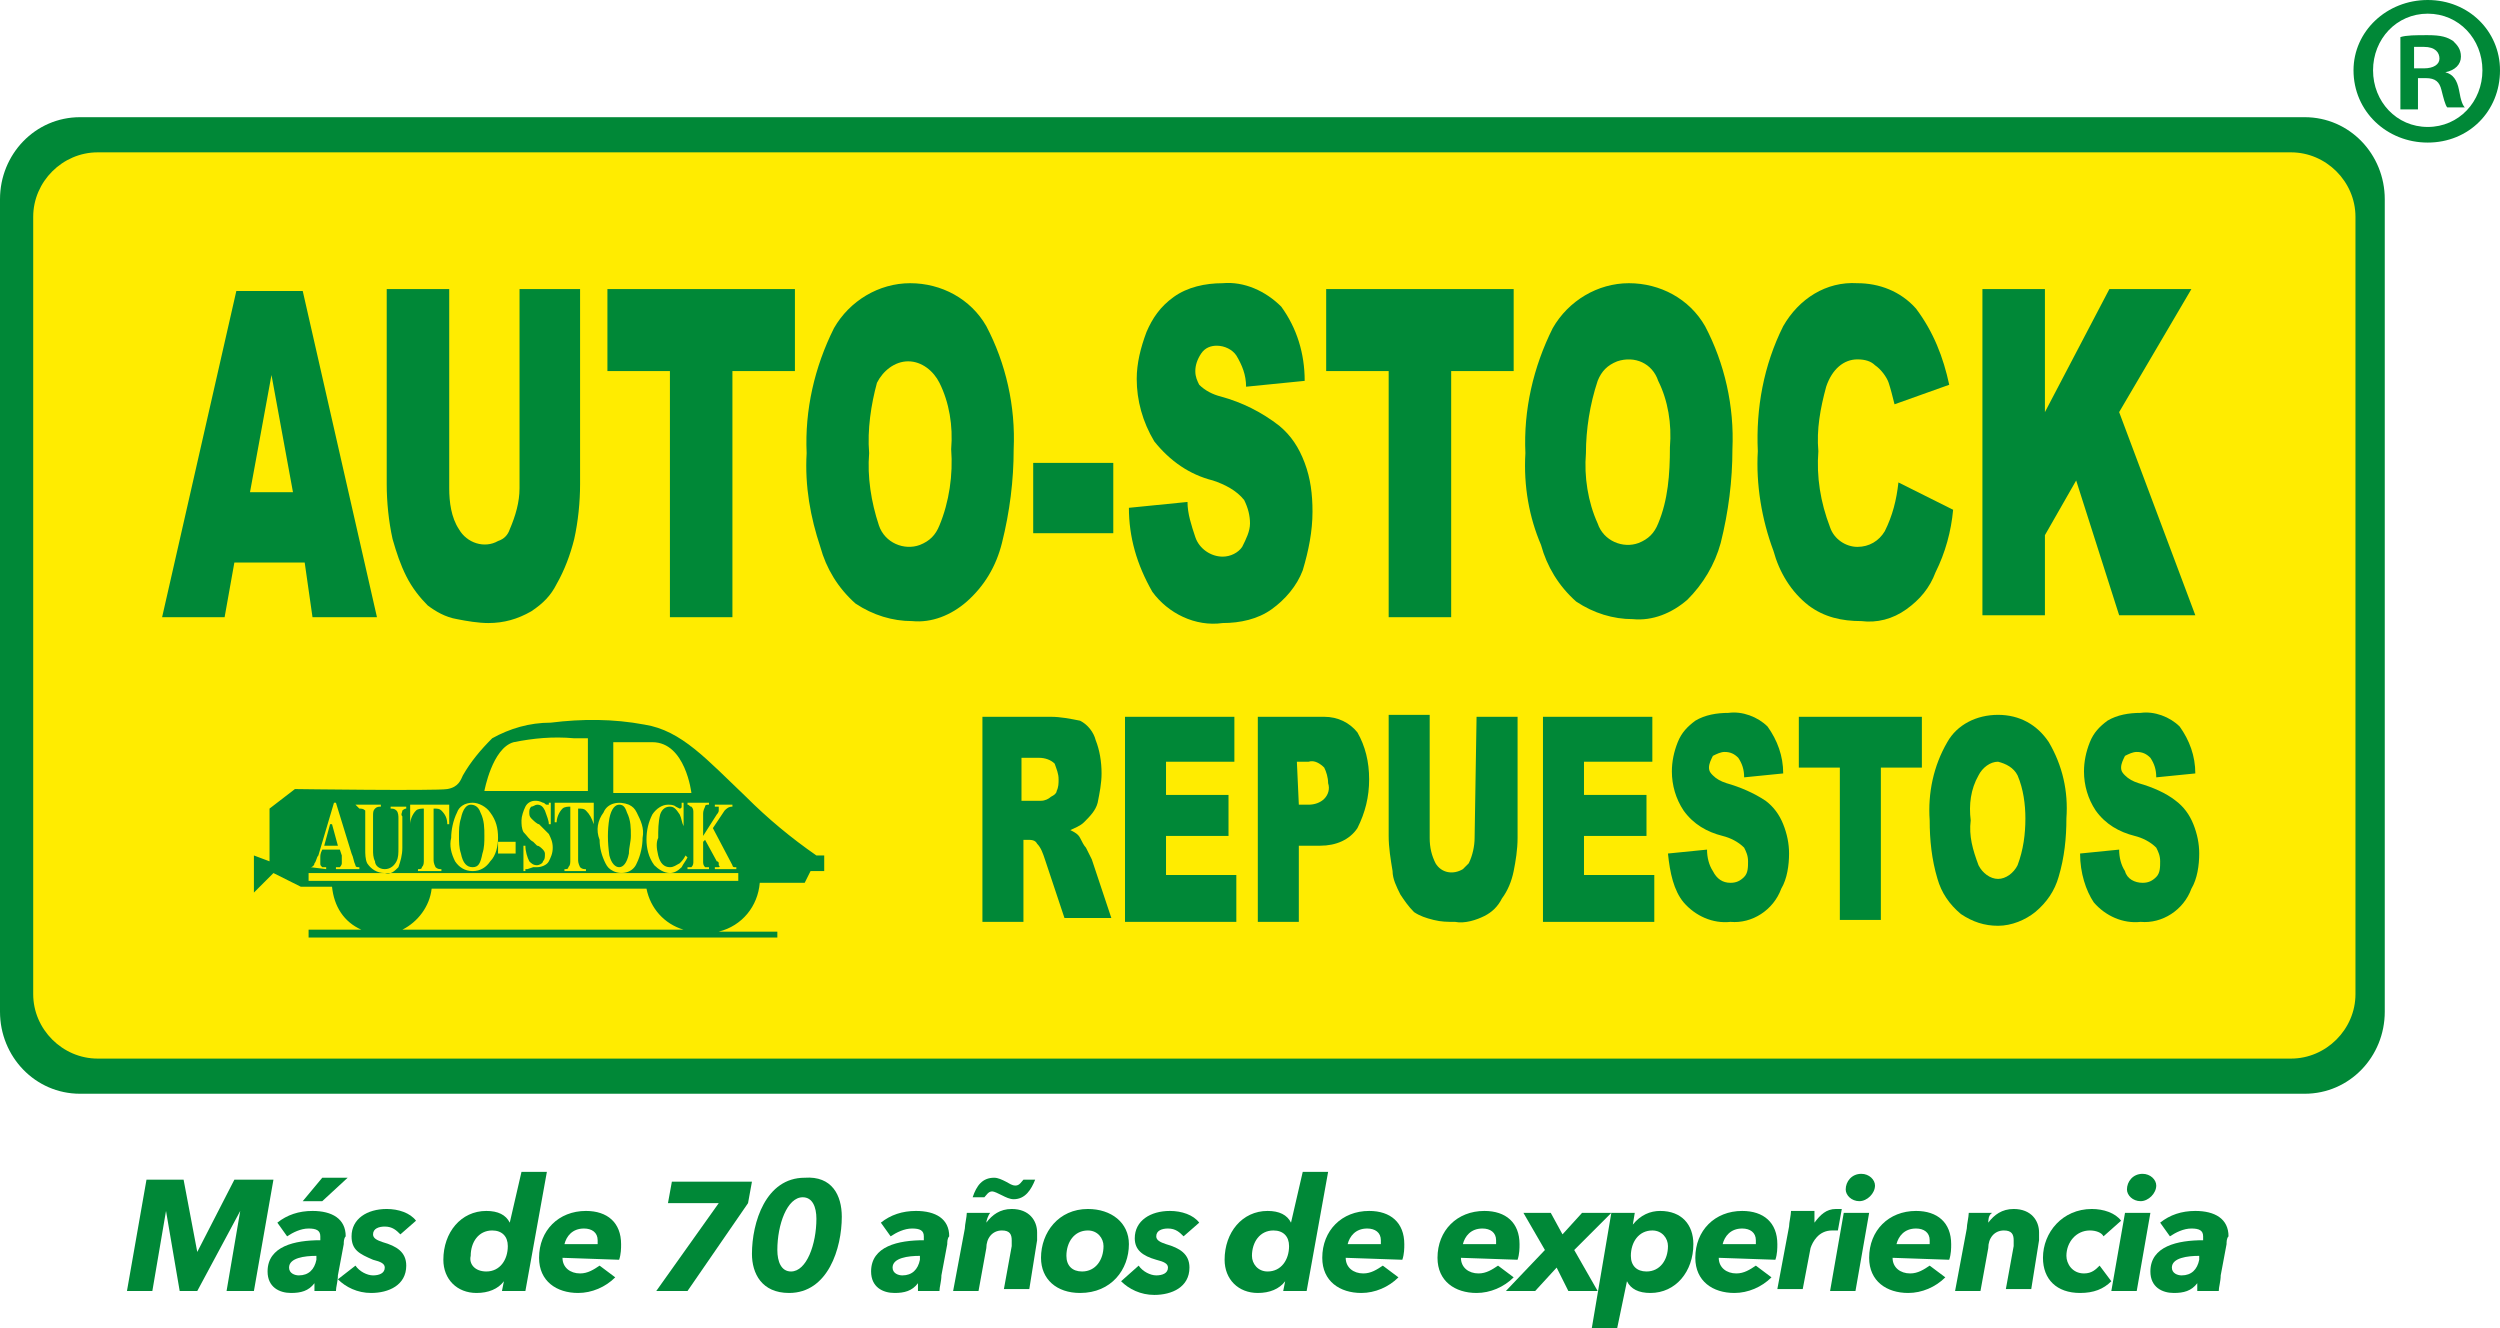
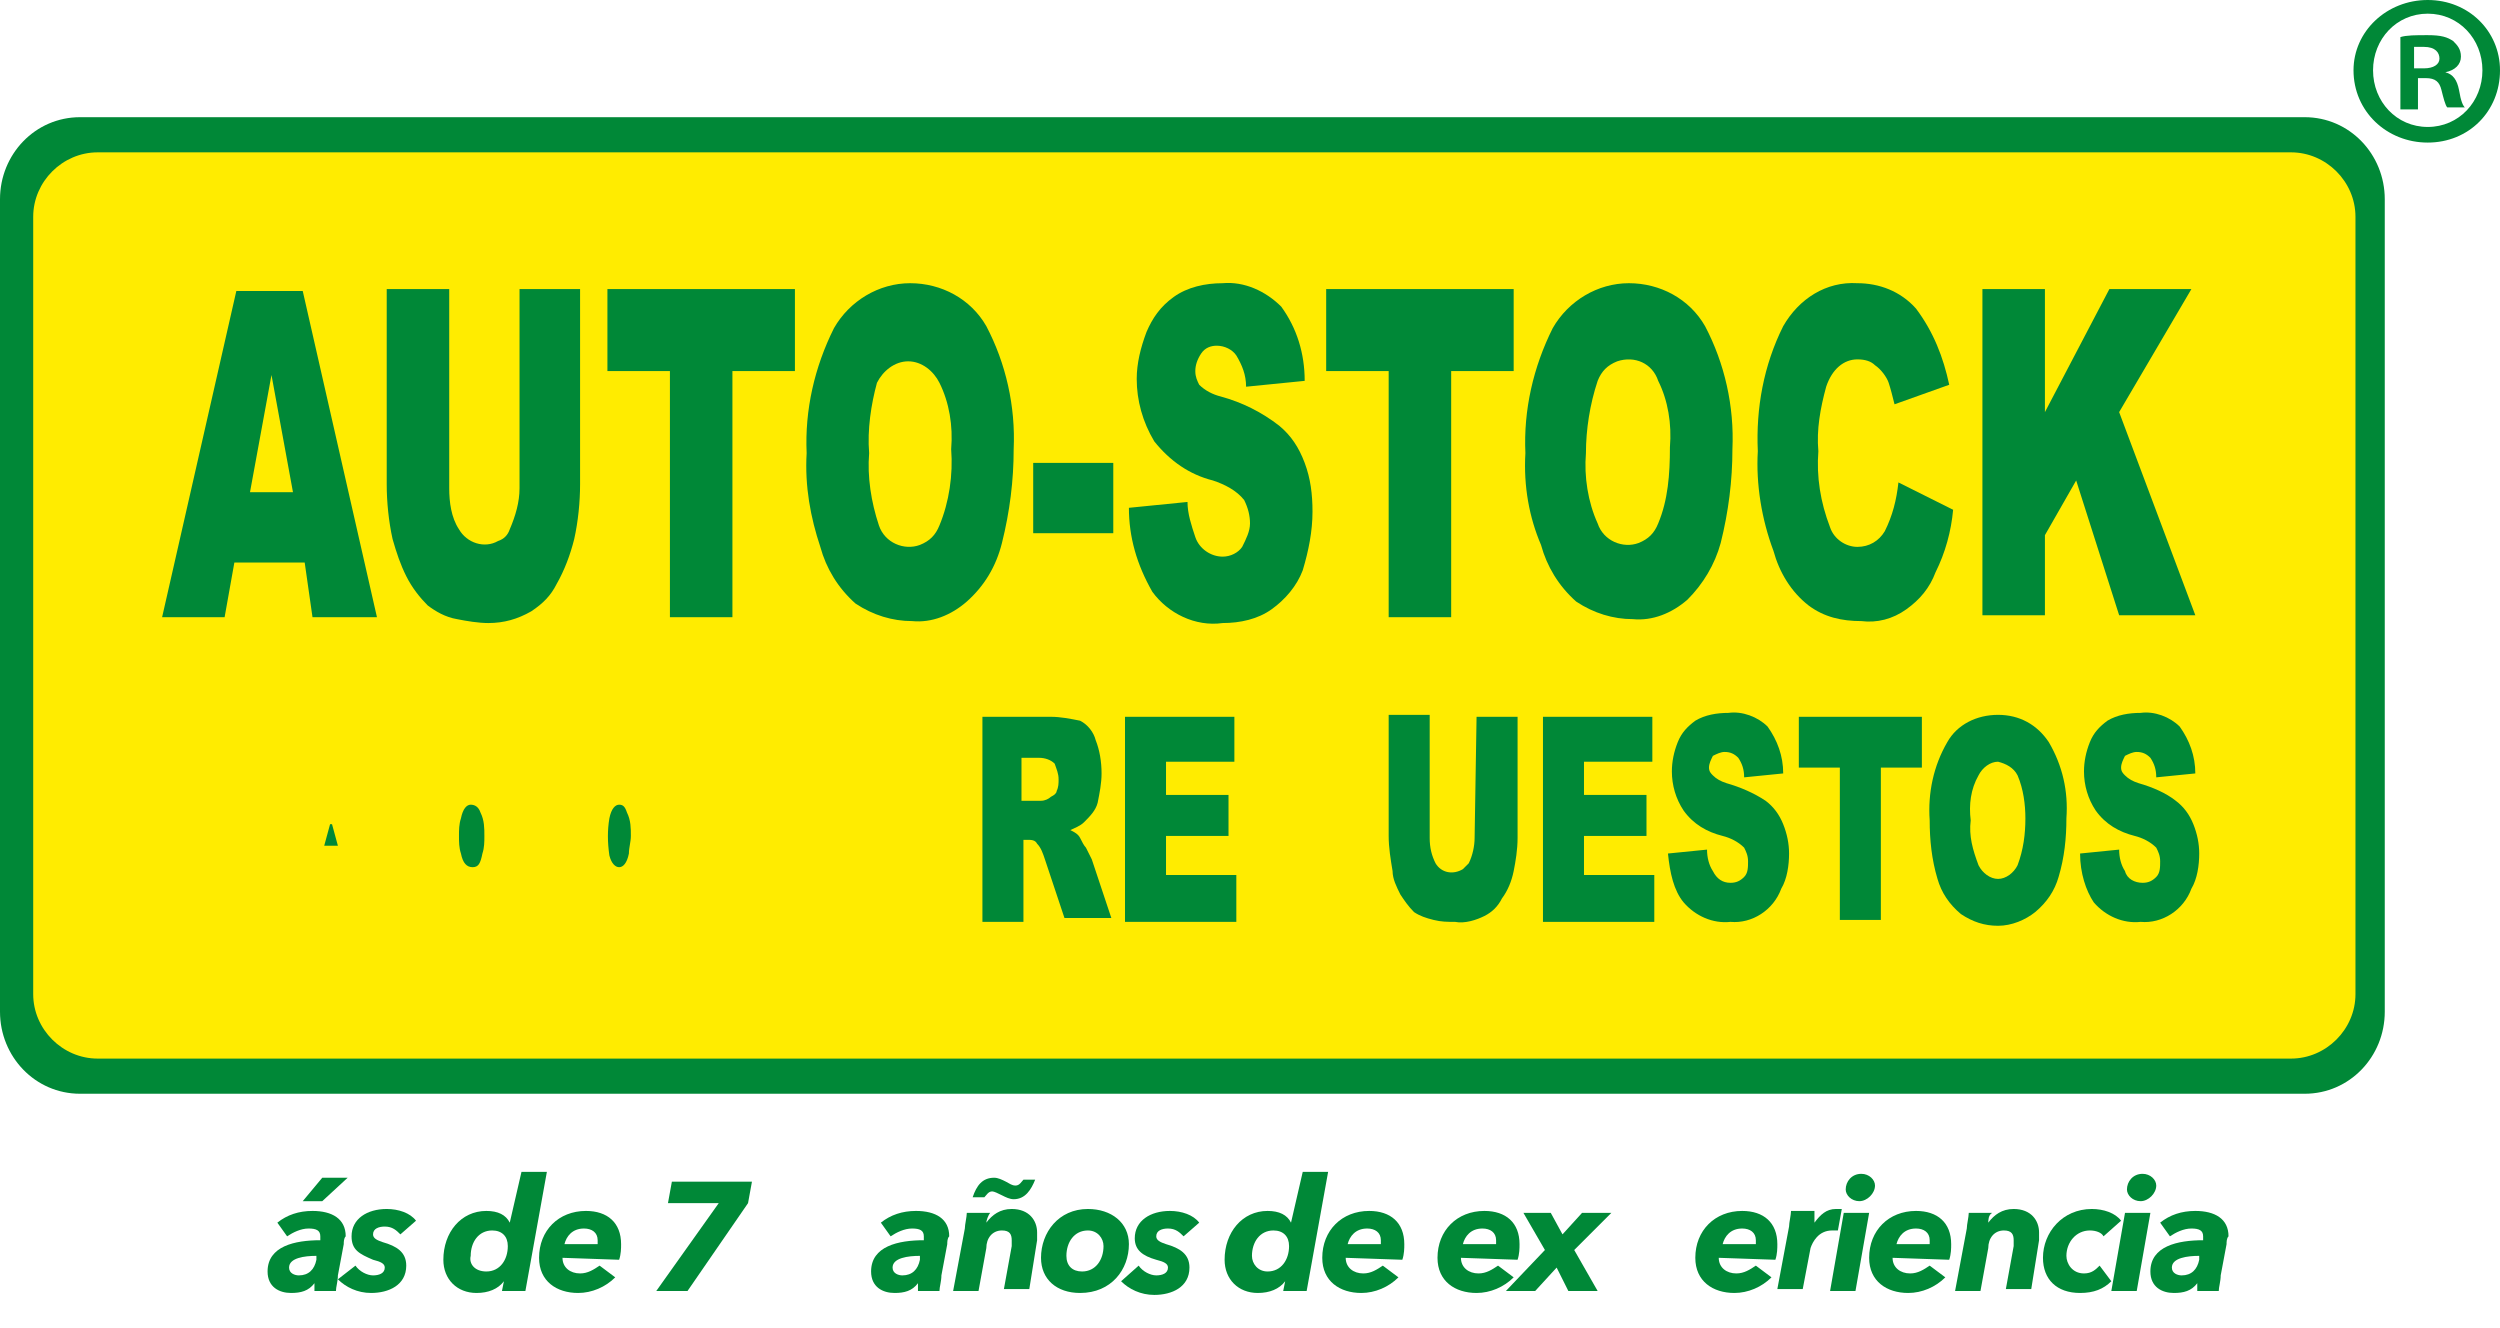
<svg xmlns="http://www.w3.org/2000/svg" version="1.1" id="Capa_1" x="0px" y="0px" viewBox="0 0 128 68" style="enable-background:new 0 0 128 68;" xml:space="preserve">
  <style type="text/css">
	.st0{fill:#FFEC00;}
	.st1{fill:#008837;}
</style>
  <g id="Capa_2_1_">
    <g id="Capa_2-2">
      <path class="st0" d="M121.2,10.6v40.8c0,1.9-1.5,3.4-3.3,3.4l0,0H4.4c-1.9,0-3.4-1.5-3.4-3.4l0,0V10.6c0-1.9,1.5-3.4,3.3-3.4l0,0    h113.4C119.7,7.2,121.2,8.7,121.2,10.6L121.2,10.6z" />
      <path class="st1" d="M15.6,28.8H12l-0.5,2.8H8.3l3.8-16.7h3.4l3.8,16.7H16L15.6,28.8z M15,25.2l-1.1-6l-1.1,6H15z" />
      <path class="st1" d="M26.6,14.8h3.1v10c0,0.9-0.1,1.9-0.3,2.8c-0.2,0.8-0.5,1.6-0.9,2.3c-0.3,0.6-0.7,1-1.3,1.4    c-0.7,0.4-1.4,0.6-2.2,0.6c-0.5,0-1.1-0.1-1.6-0.2c-0.6-0.1-1.1-0.4-1.5-0.7c-0.4-0.4-0.8-0.9-1.1-1.5c-0.3-0.6-0.5-1.2-0.7-1.9    c-0.2-0.9-0.3-1.9-0.3-2.8v-10H23V25c0,0.7,0.1,1.5,0.5,2.1c0.4,0.7,1.3,1,2,0.6c0.3-0.1,0.5-0.3,0.6-0.6c0.3-0.7,0.5-1.4,0.5-2.1    L26.6,14.8z" />
      <path class="st1" d="M31.1,14.8h9.6V19h-3.2v12.6h-3.2V19h-3.2C31.1,19,31.1,14.8,31.1,14.8z" />
      <path class="st1" d="M41.3,23.2c-0.1-2.2,0.4-4.4,1.4-6.4c0.8-1.4,2.3-2.3,3.9-2.3c1.6,0,3.1,0.8,3.9,2.2c1,1.9,1.5,4.1,1.4,6.3    c0,1.6-0.2,3.2-0.6,4.8c-0.3,1.2-0.9,2.2-1.8,3c-0.8,0.7-1.8,1.1-2.8,1c-1,0-2-0.3-2.9-0.9c-0.9-0.8-1.5-1.8-1.8-2.9    C41.5,26.5,41.2,24.9,41.3,23.2z M44.5,23.2c-0.1,1.2,0.1,2.5,0.5,3.7c0.3,0.9,1.3,1.3,2.1,1c0.5-0.2,0.8-0.5,1-1    c0.5-1.2,0.7-2.6,0.6-3.9c0.1-1.2-0.1-2.4-0.6-3.4c-0.3-0.6-0.9-1.1-1.6-1.1c-0.7,0-1.3,0.5-1.6,1.1C44.6,20.7,44.4,22,44.5,23.2    L44.5,23.2z" />
      <path class="st1" d="M52.9,23.7H57v3.6h-4.1V23.7z" />
      <path class="st1" d="M57.8,26l3-0.3c0,0.6,0.2,1.2,0.4,1.8c0.2,0.6,0.8,1,1.4,1c0.4,0,0.8-0.2,1-0.5c0.2-0.4,0.4-0.8,0.4-1.2    c0-0.4-0.1-0.8-0.3-1.2c-0.4-0.5-1-0.8-1.6-1c-1.2-0.3-2.2-1-3-2c-0.6-1-0.9-2.1-0.9-3.2c0-0.8,0.2-1.6,0.5-2.4    c0.3-0.7,0.7-1.3,1.4-1.8s1.6-0.7,2.5-0.7c1.1-0.1,2.2,0.4,3,1.2c0.8,1.1,1.2,2.4,1.2,3.8l-3,0.3c0-0.6-0.2-1.1-0.5-1.6    c-0.2-0.3-0.6-0.5-1-0.5c-0.3,0-0.6,0.1-0.8,0.4s-0.3,0.6-0.3,0.9s0.1,0.5,0.2,0.7c0.3,0.3,0.7,0.5,1.1,0.6c1.1,0.3,2.1,0.8,3,1.5    c0.6,0.5,1,1.1,1.3,1.9s0.4,1.6,0.4,2.5c0,1-0.2,2-0.5,3c-0.3,0.8-0.9,1.5-1.6,2s-1.6,0.7-2.5,0.7c-1.4,0.2-2.8-0.5-3.6-1.6    C58.2,28.9,57.8,27.5,57.8,26z" />
      <path class="st1" d="M67.9,14.8h9.6V19h-3.2v12.6h-3.2V19h-3.2C67.9,19,67.9,14.8,67.9,14.8z" />
      <path class="st1" d="M78.1,23.2c-0.1-2.2,0.4-4.4,1.4-6.4c0.8-1.4,2.3-2.3,3.9-2.3s3.1,0.8,3.9,2.2c1,1.9,1.5,4.1,1.4,6.3    c0,1.6-0.2,3.2-0.6,4.8c-0.3,1.1-0.9,2.1-1.7,2.9c-0.8,0.7-1.8,1.1-2.8,1c-1,0-2-0.3-2.9-0.9c-0.9-0.8-1.5-1.8-1.8-2.9    C78.3,26.5,78,24.9,78.1,23.2z M81.2,23.2c-0.1,1.2,0.1,2.5,0.6,3.6c0.3,0.9,1.3,1.3,2.1,1c0.5-0.2,0.8-0.5,1-1    c0.5-1.2,0.6-2.5,0.6-3.9c0.1-1.2-0.1-2.4-0.6-3.4c-0.3-0.9-1.2-1.3-2.1-1c-0.5,0.2-0.8,0.5-1,1C81.4,20.7,81.2,22,81.2,23.2    L81.2,23.2z" />
      <path class="st1" d="M97.2,24.7l2.8,1.4c-0.1,1.1-0.4,2.2-0.9,3.2c-0.3,0.8-0.8,1.4-1.5,1.9s-1.5,0.7-2.3,0.6    c-1,0-1.9-0.2-2.7-0.8c-0.9-0.7-1.5-1.7-1.8-2.8c-0.6-1.6-0.9-3.4-0.8-5.1c-0.1-2.2,0.3-4.4,1.3-6.4c0.8-1.4,2.2-2.3,3.8-2.2    c1.1,0,2.2,0.4,3,1.3c0.9,1.2,1.4,2.5,1.7,3.9l-2.8,1c-0.1-0.4-0.2-0.8-0.3-1.1c-0.1-0.3-0.4-0.7-0.7-0.9    c-0.2-0.2-0.5-0.3-0.9-0.3c-0.7,0-1.3,0.5-1.6,1.4c-0.3,1.1-0.5,2.2-0.4,3.3c-0.1,1.3,0.1,2.6,0.6,3.9c0.2,0.6,0.8,1,1.4,1    s1.1-0.3,1.4-0.8C96.9,26.4,97.1,25.6,97.2,24.7z" />
      <path class="st1" d="M101.5,14.8h3.2v6.3l3.3-6.3h4.2l-3.7,6.3l3.9,10.4h-3.9l-2.2-6.9l-1.6,2.8v4.1h-3.2    C101.5,31.5,101.5,14.8,101.5,14.8z" />
      <path class="st1" d="M50.3,47.2V36.7h3.5c0.5,0,1,0.1,1.5,0.2c0.4,0.2,0.7,0.6,0.8,1c0.2,0.5,0.3,1.1,0.3,1.7c0,0.5-0.1,1-0.2,1.5    c-0.1,0.4-0.4,0.7-0.7,1c-0.2,0.2-0.5,0.3-0.7,0.4c0.2,0.1,0.4,0.2,0.5,0.4s0.2,0.4,0.3,0.5c0.1,0.2,0.2,0.4,0.3,0.6l1,3h-2.4    l-1-3c-0.1-0.3-0.2-0.6-0.4-0.8C53,43,52.8,43,52.6,43h-0.2v4.2H50.3z M52.4,41h0.9c0.2,0,0.4-0.1,0.5-0.2    c0.2-0.1,0.3-0.2,0.3-0.3c0.1-0.2,0.1-0.4,0.1-0.6c0-0.3-0.1-0.5-0.2-0.8c-0.2-0.2-0.5-0.3-0.8-0.3h-0.9V41H52.4z" />
      <path class="st1" d="M57.6,36.7h5.6V39h-3.5v1.7h3.2v2.1h-3.2v2h3.6v2.4h-5.7C57.6,47.2,57.6,36.7,57.6,36.7z" />
-       <path class="st1" d="M64.4,36.7h3.4c0.7,0,1.3,0.3,1.7,0.8c0.4,0.7,0.6,1.5,0.6,2.4s-0.2,1.7-0.6,2.5c-0.4,0.6-1.1,0.9-1.9,0.9    h-1.1v3.9h-2.1V36.7z M66.5,41.2H67c0.3,0,0.6-0.1,0.8-0.3c0.2-0.2,0.3-0.5,0.2-0.8c0-0.3-0.1-0.6-0.2-0.8    c-0.2-0.2-0.5-0.4-0.8-0.3h-0.6L66.5,41.2z" />
      <path class="st1" d="M75.6,36.7h2.1v6.2c0,0.6-0.1,1.2-0.2,1.7s-0.3,1-0.6,1.4c-0.2,0.4-0.5,0.7-0.9,0.9s-1,0.4-1.5,0.3    c-0.4,0-0.7,0-1.1-0.1s-0.7-0.2-1-0.4c-0.3-0.3-0.5-0.6-0.7-0.9c-0.2-0.4-0.4-0.8-0.4-1.2c-0.1-0.6-0.2-1.2-0.2-1.8v-6.2h2.1v6.3    c0,0.5,0.1,0.9,0.3,1.3c0.3,0.5,0.9,0.6,1.4,0.3c0.1-0.1,0.2-0.2,0.3-0.3c0.2-0.4,0.3-0.9,0.3-1.3L75.6,36.7z" />
      <path class="st1" d="M79,36.7h5.6V39h-3.5v1.7h3.2v2.1h-3.2v2h3.6v2.4H79V36.7z" />
      <path class="st1" d="M85.4,43.7l2-0.2c0,0.4,0.1,0.8,0.3,1.1c0.2,0.4,0.5,0.6,0.9,0.6c0.3,0,0.5-0.1,0.7-0.3s0.2-0.5,0.2-0.8    s-0.1-0.5-0.2-0.7c-0.3-0.3-0.7-0.5-1.1-0.6c-0.8-0.2-1.5-0.6-2-1.3c-0.4-0.6-0.6-1.3-0.6-2c0-0.5,0.1-1,0.3-1.5    c0.2-0.5,0.5-0.8,0.9-1.1c0.5-0.3,1.1-0.4,1.7-0.4c0.7-0.1,1.5,0.2,2,0.7c0.5,0.7,0.8,1.5,0.8,2.4l-2,0.2c0-0.4-0.1-0.7-0.3-1    c-0.2-0.2-0.4-0.3-0.7-0.3c-0.2,0-0.4,0.1-0.6,0.2c-0.1,0.2-0.2,0.4-0.2,0.6c0,0.2,0.1,0.3,0.2,0.4c0.2,0.2,0.4,0.3,0.7,0.4    c0.7,0.2,1.4,0.5,2,0.9c0.4,0.3,0.7,0.7,0.9,1.2c0.2,0.5,0.3,1,0.3,1.5c0,0.6-0.1,1.3-0.4,1.8c-0.4,1.1-1.5,1.8-2.6,1.7    c-0.9,0.1-1.8-0.3-2.4-1C85.7,45.6,85.5,44.7,85.4,43.7z" />
      <path class="st1" d="M92.1,36.7h6.3v2.6h-2.1v7.8h-2.1v-7.8h-2.1C92.1,39.3,92.1,36.7,92.1,36.7z" />
      <path class="st1" d="M98.8,42c-0.1-1.4,0.2-2.8,0.9-4c0.5-0.9,1.5-1.4,2.6-1.4s2,0.5,2.6,1.4c0.7,1.2,1,2.5,0.9,3.9    c0,1-0.1,2-0.4,3c-0.2,0.7-0.6,1.3-1.2,1.8c-0.5,0.4-1.2,0.7-1.9,0.7c-0.7,0-1.3-0.2-1.9-0.6c-0.6-0.5-1-1.1-1.2-1.8    C98.9,44,98.8,43,98.8,42z M100.9,42c-0.1,0.8,0.1,1.5,0.4,2.3c0.2,0.4,0.6,0.7,1,0.7s0.8-0.3,1-0.7c0.3-0.8,0.4-1.6,0.4-2.4    c0-0.7-0.1-1.5-0.4-2.2c-0.2-0.4-0.6-0.6-1-0.7c-0.4,0-0.8,0.3-1,0.7C100.9,40.4,100.8,41.2,100.9,42z" />
      <path class="st1" d="M106.5,43.7l2-0.2c0,0.4,0.1,0.8,0.3,1.1c0.1,0.4,0.5,0.6,0.9,0.6c0.3,0,0.5-0.1,0.7-0.3s0.2-0.5,0.2-0.8    s-0.1-0.5-0.2-0.7c-0.3-0.3-0.7-0.5-1.1-0.6c-0.8-0.2-1.5-0.6-2-1.3c-0.4-0.6-0.6-1.3-0.6-2c0-0.5,0.1-1,0.3-1.5    c0.2-0.5,0.5-0.8,0.9-1.1c0.5-0.3,1.1-0.4,1.7-0.4c0.7-0.1,1.5,0.2,2,0.7c0.5,0.7,0.8,1.5,0.8,2.4l-2,0.2c0-0.4-0.1-0.7-0.3-1    c-0.2-0.2-0.4-0.3-0.7-0.3c-0.2,0-0.4,0.1-0.6,0.2c-0.1,0.2-0.2,0.4-0.2,0.6c0,0.2,0.1,0.3,0.2,0.4c0.2,0.2,0.4,0.3,0.7,0.4    c0.7,0.2,1.4,0.5,1.9,0.9c0.4,0.3,0.7,0.7,0.9,1.2c0.2,0.5,0.3,1,0.3,1.5c0,0.6-0.1,1.3-0.4,1.8c-0.4,1.1-1.5,1.8-2.6,1.7    c-0.9,0.1-1.8-0.3-2.4-1C106.8,45.6,106.5,44.7,106.5,43.7z" />
      <path class="st0" d="M42.4,43.2H42c-1.2-0.9-2.3-1.8-3.4-2.8l-0.7-0.7c-1.7-1.6-3-2.8-4.7-3.2c-0.9-0.2-1.8-0.3-2.8-0.3    c-0.8,0-1.6,0.1-2.2,0.1c-1.2,0-2.4,0.4-3.4,1c-0.6,0.6-1.2,1.3-1.6,2.1l0,0c0,0.1-0.1,0.2-0.1,0.2v0.1H23h-7.8    c-0.1,0-0.3,0-0.4,0.1l-1.3,1c-0.2,0.1-0.3,0.3-0.3,0.5v1.9l0,0c-0.1,0-0.1,0-0.2,0c-0.1,0-0.3,0-0.4,0.1    c-0.2,0.1-0.3,0.3-0.3,0.5v1.9c0,0.3,0.1,0.5,0.4,0.6c0.1,0,0.2,0,0.2,0c0.2,0,0.3-0.1,0.4-0.2l0.7-0.7l1,0.5    c0.1,0,0.2,0.1,0.2,0.1h1.1c0.1,0.4,0.2,0.7,0.4,1h-1c-0.3,0-0.6,0.3-0.6,0.6V48c0,0.3,0.3,0.6,0.6,0.6l0,0h24    c0.3,0,0.6-0.3,0.6-0.6l0,0v-0.3c0-0.3-0.3-0.6-0.6-0.6h-1c0.3-0.4,0.5-0.8,0.6-1.2h1.8c0.2,0,0.4-0.1,0.5-0.3l0.2-0.3h0.4    c0.3,0,0.6-0.3,0.6-0.6v-0.8C43,43.5,42.7,43.2,42.4,43.2z" />
      <path class="st1" d="M24.2,44.4c0.3,0,0.4-0.2,0.5-0.7c0.1-0.3,0.1-0.6,0.1-0.9c0-0.4,0-0.8-0.2-1.2c-0.1-0.3-0.3-0.4-0.5-0.4    s-0.4,0.2-0.5,0.7c-0.1,0.3-0.1,0.6-0.1,0.9c0,0.3,0,0.6,0.1,0.9C23.7,44.2,23.9,44.4,24.2,44.4z" />
      <polygon class="st1" points="17,42.2 16.9,42.2 16.6,43.3 17.3,43.3   " />
      <path class="st1" d="M31.7,44.4c0.2,0,0.4-0.2,0.5-0.7c0-0.3,0.1-0.6,0.1-0.9c0-0.4,0-0.8-0.2-1.2c-0.1-0.3-0.2-0.4-0.4-0.4    s-0.4,0.2-0.5,0.7c-0.1,0.6-0.1,1.2,0,1.9C31.3,44.2,31.5,44.4,31.7,44.4z" />
-       <path class="st1" d="M41.8,43.8c-1.3-0.9-2.5-1.9-3.6-3c-2-1.9-3.3-3.4-5.2-3.7c-1.6-0.3-3.2-0.3-4.8-0.1c-1.1,0-2.1,0.3-3,0.8    c-0.6,0.6-1.1,1.2-1.5,1.9c-0.1,0.2-0.2,0.6-0.8,0.7s-7.8,0-7.8,0l-1.3,1v2.7L13,43.8v1.9l1-1l1.4,0.7H17c0.1,1,0.6,1.8,1.5,2.2    h-2.7V48h24v-0.3h-3c1.2-0.3,2-1.3,2.1-2.5h2.3l0.3-0.6h0.7v-0.8L41.8,43.8z M36.7,41.7c0,0,0.1-0.1,0.1-0.2v-0.1v-0.1    c-0.1,0-0.1,0-0.2,0v-0.1h0.9v0.1c-0.2,0-0.3,0.1-0.4,0.2c-0.2,0.3-0.4,0.6-0.6,0.9l1,1.9c0,0,0,0.1,0.1,0.1h0.1v0.1h-1.1v-0.1    h0.2c0,0,0.1,0,0-0.1v-0.1c0,0,0-0.1-0.1-0.1L36.1,43L36,43.1v1c0,0.1,0,0.2,0.1,0.3c0.1,0,0.1,0,0.2,0v0.1h-1.1v-0.1    c0.1,0,0.1,0,0.2,0c0.1-0.1,0.1-0.2,0.1-0.3v-2.5c0-0.1,0-0.2-0.1-0.3c-0.1,0-0.1-0.1-0.2-0.1v-0.1h1.1v0.1c-0.1,0-0.2,0-0.2,0.1    C36,41.5,36,41.6,36,41.7v1.1L36.7,41.7z M31.4,38c0,0,0.3,0,2,0c1.7,0,2,2.6,2,2.6h-4L31.4,38z M33.7,43.8    c0.1,0.4,0.3,0.6,0.6,0.6c0.2,0,0.3-0.1,0.5-0.2c0.1-0.1,0.2-0.2,0.3-0.4l0.1,0.1c-0.1,0.2-0.2,0.3-0.3,0.5    c-0.2,0.2-0.4,0.3-0.6,0.3c-0.3,0-0.6-0.2-0.8-0.4c-0.3-0.4-0.4-0.9-0.4-1.3c0-0.5,0.1-0.9,0.3-1.3c0.2-0.3,0.5-0.5,0.8-0.5    c0.1,0,0.3,0,0.4,0.1l0.2,0.1c0,0,0.1,0,0.1-0.1c0,0,0-0.1,0-0.2H35v1.2l0,0c-0.1-0.2-0.1-0.4-0.2-0.6c-0.2-0.3-0.3-0.4-0.5-0.4    s-0.4,0.1-0.5,0.4c-0.1,0.4-0.1,0.8-0.1,1.2C33.6,43.1,33.6,43.4,33.7,43.8L33.7,43.8z M30.9,41.6c0.2-0.5,0.8-0.6,1.3-0.4    c0.2,0.1,0.3,0.2,0.4,0.4c0.2,0.4,0.4,0.8,0.3,1.3c0,0.4-0.1,0.9-0.3,1.3c-0.2,0.5-0.8,0.6-1.2,0.4c-0.2-0.1-0.3-0.2-0.4-0.4    c-0.2-0.4-0.3-0.8-0.3-1.2C30.5,42.5,30.6,42,30.9,41.6L30.9,41.6z M30.4,42.2L30.4,42.2c-0.1-0.3-0.2-0.5-0.4-0.7    c-0.1-0.1-0.2-0.1-0.4-0.1V44c0,0.1,0,0.2,0.1,0.4c0.1,0.1,0.2,0.1,0.3,0.1v0.1h-1.1v-0.1c0.1,0,0.2,0,0.2-0.1    c0.1-0.1,0.1-0.2,0.1-0.4v-2.7c-0.1,0-0.3,0-0.4,0.1c-0.2,0.2-0.3,0.5-0.3,0.7h-0.1v-1h2L30.4,42.2z M26.3,38c1-0.2,2-0.3,3.1-0.2    h0.7v2.7h-5.3C24.8,40.5,25.2,38.3,26.3,38z M27.8,43.5c-0.1-0.1-0.2-0.2-0.3-0.2l-0.2-0.2c-0.2-0.1-0.3-0.3-0.5-0.5    c-0.1-0.2-0.1-0.4-0.1-0.6c0-0.2,0.1-0.5,0.2-0.7s0.3-0.3,0.5-0.3c0.1,0,0.2,0,0.4,0.1c0.1,0,0.1,0.1,0.2,0.1h0.1v-0.1h0.1v1.1    h-0.1c0-0.2-0.1-0.4-0.2-0.7c-0.1-0.2-0.2-0.3-0.4-0.3c-0.1,0-0.2,0.1-0.3,0.1c-0.1,0.1-0.1,0.2-0.1,0.3s0,0.2,0.1,0.3    s0.3,0.3,0.4,0.3l0.2,0.2c0.1,0.1,0.2,0.2,0.3,0.3c0.1,0.2,0.2,0.4,0.2,0.7s-0.1,0.5-0.2,0.7s-0.4,0.3-0.6,0.3h-0.2L27,44.5l0,0    l0,0l0,0c0,0,0,0-0.1,0v0.1h-0.1v-1.3h0.1c0,0.3,0.1,0.6,0.2,0.8c0.1,0.1,0.2,0.2,0.4,0.2c0.1,0,0.3-0.1,0.3-0.2    c0.1-0.1,0.1-0.2,0.1-0.4C27.9,43.7,27.9,43.6,27.8,43.5L27.8,43.5z M26.4,43.1v0.6h-0.9v-0.6H26.4z M24.2,41.1    c0.3,0,0.7,0.2,0.9,0.5c0.3,0.4,0.4,0.8,0.4,1.3c0,0.4-0.1,0.9-0.4,1.2c-0.2,0.3-0.5,0.5-0.9,0.5s-0.7-0.2-0.9-0.5    c-0.2-0.4-0.3-0.8-0.2-1.2c0-0.4,0.1-0.9,0.3-1.3C23.5,41.3,23.8,41.1,24.2,41.1L24.2,41.1z M21,41.2h2v1h-0.1    c0-0.3-0.1-0.5-0.3-0.7c-0.1-0.1-0.2-0.1-0.4-0.1V44c0,0.1,0,0.2,0.1,0.4c0.1,0.1,0.2,0.1,0.3,0.1v0.1h-1.2v-0.1    c0.1,0,0.2,0,0.2-0.1c0.1-0.1,0.1-0.2,0.1-0.4v-2.6c-0.1,0-0.3,0-0.4,0.1C21.1,41.7,21,42,21,42.2h0V41.2z M18.2,41.2h1.3v0.1    c-0.1,0-0.2,0-0.3,0.1c-0.1,0.1-0.1,0.2-0.1,0.4v1.7c0,0.2,0,0.4,0.1,0.6c0,0.2,0.2,0.4,0.5,0.4s0.5-0.2,0.6-0.4s0.1-0.4,0.1-0.7    v-1.5c0-0.1,0-0.3-0.1-0.4c-0.1-0.1-0.2-0.1-0.3-0.1v-0.1h0.8v0.1c-0.1,0-0.2,0.1-0.2,0.1c0,0.1-0.1,0.2,0,0.3v1.6    c0,0.4-0.1,0.7-0.2,1c-0.2,0.2-0.4,0.4-0.7,0.3c-0.4,0-0.7-0.2-0.9-0.5c-0.1-0.2-0.1-0.5-0.1-0.7v-1.7c0-0.1,0-0.2,0-0.3    c-0.1-0.1-0.2-0.1-0.3-0.1L18.2,41.2z M15.9,44.4c0.1,0,0.2-0.1,0.2-0.2c0.1-0.1,0.1-0.3,0.2-0.4l0.8-2.7h0.1l0.8,2.6    c0.1,0.2,0.1,0.4,0.2,0.6c0,0.1,0.1,0.1,0.2,0.1v0.1h-1.2v-0.1c0.1,0,0.2,0,0.2,0s0.1-0.1,0.1-0.2c0-0.1,0-0.1,0-0.2v-0.2    l-0.1-0.3h-0.9c-0.1,0.2-0.1,0.3-0.1,0.4c0,0.1,0,0.2,0,0.3s0,0.1,0.1,0.2c0.1,0,0.1,0,0.2,0v0.1L15.9,44.4L15.9,44.4z M20.6,47.6    c0.8-0.4,1.4-1.2,1.5-2.1h11c0.2,1,0.9,1.8,1.9,2.1H20.6z M37.8,45.1h-22v-0.4h22V45.1z" />
      <path class="st1" d="M118,6H4.1C1.8,6,0,7.9,0,10.2l0,0v41.6C0,54.1,1.8,56,4.1,56l0,0H118c2.3,0,4.1-1.9,4.1-4.2l0,0V10.2    C122.1,7.9,120.3,6,118,6L118,6z M120.6,50.9c0,1.8-1.5,3.3-3.3,3.3H5c-1.8,0-3.3-1.5-3.3-3.3V11.1c0-1.8,1.5-3.3,3.3-3.3h112.3    c1.8,0,3.3,1.5,3.3,3.3L120.6,50.9z" />
    </g>
  </g>
  <g>
-     <path class="st1" d="M11.6,66.1l0.7-4.1l0,0l-2.2,4.1H9.2L8.5,62l0,0l-0.7,4.1H6.5l1-5.7h1.9l0.7,3.7l0,0l1.9-3.7h2l-1,5.7H11.6z" />
    <path class="st1" d="M17.6,63.7l-0.3,1.6c0,0.3-0.1,0.6-0.1,0.8h-1.1c0-0.1,0-0.3,0-0.4l0,0c-0.3,0.4-0.7,0.5-1.2,0.5   c-0.6,0-1.2-0.3-1.2-1.1c0-1.3,1.4-1.6,2.7-1.6c0-0.1,0-0.1,0-0.2c0-0.3-0.2-0.4-0.6-0.4s-0.8,0.2-1.1,0.4l-0.5-0.7   c0.5-0.4,1.1-0.6,1.8-0.6c1,0,1.7,0.4,1.7,1.3C17.6,63.4,17.6,63.6,17.6,63.7z M16.2,64.3c-0.6,0-1.4,0.1-1.4,0.6   c0,0.3,0.3,0.4,0.5,0.4c0.5,0,0.8-0.3,0.9-0.8V64.3L16.2,64.3z M16.5,61.5h-1l1-1.2h1.3L16.5,61.5z" />
    <path class="st1" d="M18.2,64.8c0.2,0.3,0.6,0.5,0.9,0.5s0.6-0.1,0.6-0.4c0-0.2-0.2-0.3-0.6-0.4C18.4,64.2,18,64,18,63.3   c0-0.9,0.8-1.4,1.8-1.4c0.6,0,1.2,0.2,1.5,0.6l-0.8,0.7c-0.2-0.2-0.4-0.4-0.8-0.4c-0.3,0-0.6,0.1-0.6,0.4c0,0.2,0.2,0.3,0.5,0.4   c0.7,0.2,1.2,0.5,1.2,1.2c0,1-0.9,1.4-1.8,1.4c-0.7,0-1.3-0.3-1.7-0.7L18.2,64.8z" />
    <path class="st1" d="M26.7,60H28l-1.1,6.1h-1.2l0.1-0.5l0,0c-0.3,0.4-0.8,0.6-1.4,0.6c-1,0-1.7-0.7-1.7-1.7c0-1.4,0.9-2.5,2.2-2.5   c0.6,0,1,0.2,1.2,0.6l0,0L26.7,60z M24.9,65.1c0.7,0,1.1-0.6,1.1-1.3c0-0.5-0.3-0.8-0.8-0.8c-0.7,0-1.1,0.6-1.1,1.3   C24,64.7,24.3,65.1,24.9,65.1z" />
    <path class="st1" d="M28.8,64.4C28.8,64.4,28.8,64.5,28.8,64.4c0,0.5,0.4,0.8,0.9,0.8c0.4,0,0.7-0.2,1-0.4l0.8,0.6   c-0.5,0.5-1.2,0.8-1.9,0.8c-1.1,0-2-0.6-2-1.8c0-1.4,1-2.4,2.4-2.4c1.1,0,1.8,0.6,1.8,1.7c0,0.2,0,0.5-0.1,0.8L28.8,64.4L28.8,64.4   z M30.6,63.5c0-0.4-0.3-0.6-0.7-0.6c-0.6,0-0.9,0.4-1,0.8h1.7C30.6,63.6,30.6,63.5,30.6,63.5z" />
    <path class="st1" d="M35.2,66.1h-1.6l3.2-4.5h-2.6l0.2-1.1h4.1l-0.2,1.1L35.2,66.1z" />
-     <path class="st1" d="M43.1,62.3c0,1.6-0.7,3.9-2.7,3.9c-1.4,0-1.9-1-1.9-2c0-1.6,0.7-3.9,2.7-3.9C42.6,60.2,43.1,61.2,43.1,62.3z    M39.8,64c0,0.6,0.2,1.1,0.7,1.1c0.8,0,1.3-1.4,1.3-2.7c0-0.6-0.2-1.1-0.7-1.1C40.3,61.3,39.8,62.7,39.8,64z" />
    <path class="st1" d="M48.5,63.7l-0.3,1.6c0,0.3-0.1,0.6-0.1,0.8H47c0-0.1,0-0.3,0-0.4l0,0c-0.3,0.4-0.7,0.5-1.2,0.5   c-0.6,0-1.2-0.3-1.2-1.1c0-1.3,1.4-1.6,2.7-1.6c0-0.1,0-0.1,0-0.2c0-0.3-0.2-0.4-0.6-0.4c-0.4,0-0.8,0.2-1.1,0.4l-0.5-0.7   c0.5-0.4,1.1-0.6,1.8-0.6c1,0,1.7,0.4,1.7,1.3C48.5,63.4,48.5,63.6,48.5,63.7z M47.1,64.3c-0.6,0-1.4,0.1-1.4,0.6   c0,0.3,0.3,0.4,0.5,0.4c0.5,0,0.8-0.3,0.9-0.8V64.3L47.1,64.3z" />
    <path class="st1" d="M50.5,62.6c0.3-0.4,0.7-0.7,1.3-0.7c0.9,0,1.3,0.6,1.3,1.2c0,0.1,0,0.3,0,0.4L52.7,66h-1.3l0.4-2.2   c0-0.1,0-0.2,0-0.3c0-0.3-0.1-0.5-0.5-0.5c-0.5,0-0.8,0.4-0.8,0.9l-0.4,2.2h-1.3l0.6-3.2c0-0.2,0.1-0.6,0.1-0.8h1.2   C50.6,62.2,50.5,62.5,50.5,62.6L50.5,62.6z M51.9,61.4c-0.2,0-0.4-0.1-0.6-0.2c-0.2-0.1-0.4-0.2-0.5-0.2c-0.2,0-0.3,0.2-0.4,0.3   h-0.6c0.2-0.6,0.5-1,1.1-1c0.2,0,0.4,0.1,0.6,0.2c0.2,0.1,0.3,0.2,0.5,0.2s0.3-0.2,0.4-0.3H53C52.8,60.9,52.5,61.4,51.9,61.4z" />
    <path class="st1" d="M53.3,64.4c0-1.3,0.9-2.5,2.4-2.5c1.2,0,2.1,0.7,2.1,1.8c0,1.3-0.9,2.5-2.5,2.5C54.1,66.2,53.3,65.5,53.3,64.4   z M55.7,63c-0.7,0-1.1,0.6-1.1,1.3c0,0.5,0.3,0.8,0.8,0.8c0.7,0,1.1-0.6,1.1-1.3C56.5,63.4,56.2,63,55.7,63z" />
    <path class="st1" d="M58.3,64.8c0.2,0.3,0.6,0.5,0.9,0.5c0.3,0,0.6-0.1,0.6-0.4c0-0.2-0.2-0.3-0.6-0.4c-0.7-0.2-1.1-0.5-1.1-1.1   c0-0.9,0.8-1.4,1.8-1.4c0.6,0,1.2,0.2,1.5,0.6l-0.8,0.7c-0.2-0.2-0.4-0.4-0.8-0.4c-0.3,0-0.6,0.1-0.6,0.4c0,0.2,0.2,0.3,0.5,0.4   c0.7,0.2,1.2,0.5,1.2,1.2c0,1-0.9,1.4-1.8,1.4c-0.7,0-1.3-0.3-1.7-0.7L58.3,64.8z" />
    <path class="st1" d="M66.7,60H68l-1.1,6.1h-1.2l0.1-0.5l0,0c-0.3,0.4-0.8,0.6-1.4,0.6c-1,0-1.7-0.7-1.7-1.7c0-1.4,0.9-2.5,2.2-2.5   c0.6,0,1,0.2,1.2,0.6l0,0L66.7,60z M64.9,65.1c0.7,0,1.1-0.6,1.1-1.3c0-0.5-0.3-0.8-0.8-0.8c-0.7,0-1.1,0.6-1.1,1.3   C64.1,64.7,64.4,65.1,64.9,65.1z" />
    <path class="st1" d="M68.9,64.4C68.9,64.4,68.9,64.5,68.9,64.4c0,0.5,0.4,0.8,0.9,0.8c0.4,0,0.7-0.2,1-0.4l0.8,0.6   c-0.5,0.5-1.2,0.8-1.9,0.8c-1.1,0-2-0.6-2-1.8c0-1.4,1-2.4,2.4-2.4c1.1,0,1.8,0.6,1.8,1.7c0,0.2,0,0.5-0.1,0.8L68.9,64.4L68.9,64.4   z M70.7,63.5c0-0.4-0.3-0.6-0.7-0.6c-0.6,0-0.9,0.4-1,0.8h1.7C70.7,63.6,70.7,63.5,70.7,63.5z" />
    <path class="st1" d="M74.8,64.4C74.8,64.4,74.8,64.5,74.8,64.4c0,0.5,0.4,0.8,0.9,0.8c0.4,0,0.7-0.2,1-0.4l0.8,0.6   c-0.5,0.5-1.2,0.8-1.9,0.8c-1.1,0-2-0.6-2-1.8c0-1.4,1-2.4,2.4-2.4c1.1,0,1.8,0.6,1.8,1.7c0,0.2,0,0.5-0.1,0.8L74.8,64.4L74.8,64.4   z M76.6,63.5c0-0.4-0.3-0.6-0.7-0.6c-0.6,0-0.9,0.4-1,0.8h1.7C76.6,63.6,76.6,63.5,76.6,63.5z" />
    <path class="st1" d="M80.3,66.1l-0.6-1.2l-1.1,1.2h-1.5l2-2.1L78,62.1h1.4l0.6,1.1l1-1.1h1.5L80.6,64l1.2,2.1H80.3z" />
-     <path class="st1" d="M82.8,68h-1.3l1-5.9h1.2l-0.1,0.6l0,0C84,62.2,84.5,62,85,62c1.1,0,1.7,0.7,1.7,1.7c0,1.4-0.9,2.5-2.2,2.5   c-0.6,0-1-0.2-1.2-0.6l0,0L82.8,68z M84.6,63c-0.7,0-1.1,0.6-1.1,1.3c0,0.5,0.3,0.8,0.8,0.8c0.7,0,1.1-0.6,1.1-1.3   C85.4,63.4,85.1,63,84.6,63z" />
    <path class="st1" d="M88,64.4C88,64.4,88,64.5,88,64.4c0,0.5,0.4,0.8,0.9,0.8c0.4,0,0.7-0.2,1-0.4l0.8,0.6   c-0.5,0.5-1.2,0.8-1.9,0.8c-1.1,0-2-0.6-2-1.8c0-1.4,1-2.4,2.4-2.4c1.1,0,1.8,0.6,1.8,1.7c0,0.2,0,0.5-0.1,0.8L88,64.4L88,64.4z    M89.9,63.5c0-0.4-0.3-0.6-0.7-0.6c-0.6,0-0.9,0.4-1,0.8h1.7C89.9,63.6,89.9,63.5,89.9,63.5z" />
    <path class="st1" d="M92.9,62.6c0.3-0.4,0.6-0.7,1.1-0.7c0.1,0,0.2,0,0.3,0L94.1,63c-0.1,0-0.2,0-0.3,0c-0.7,0-1,0.6-1.1,0.9   L92.3,66H91l0.6-3.2c0-0.2,0.1-0.6,0.1-0.8h1.2C92.9,62.2,92.9,62.5,92.9,62.6L92.9,62.6z" />
    <path class="st1" d="M93.7,66.1l0.7-4h1.3l-0.7,4H93.7z M95.2,61.5c-0.4,0-0.7-0.3-0.7-0.6c0-0.4,0.3-0.8,0.8-0.8   c0.4,0,0.7,0.3,0.7,0.6C96,61.1,95.6,61.5,95.2,61.5z" />
    <path class="st1" d="M96.9,64.4C96.9,64.4,96.9,64.5,96.9,64.4c0,0.5,0.4,0.8,0.9,0.8c0.4,0,0.7-0.2,1-0.4l0.8,0.6   c-0.5,0.5-1.2,0.8-1.9,0.8c-1.1,0-2-0.6-2-1.8c0-1.4,1-2.4,2.4-2.4c1.1,0,1.8,0.6,1.8,1.7c0,0.2,0,0.5-0.1,0.8L96.9,64.4L96.9,64.4   z M98.8,63.5c0-0.4-0.3-0.6-0.7-0.6c-0.6,0-0.9,0.4-1,0.8h1.7C98.8,63.6,98.8,63.5,98.8,63.5z" />
    <path class="st1" d="M101.8,62.6c0.3-0.4,0.7-0.7,1.3-0.7c0.9,0,1.3,0.6,1.3,1.2c0,0.1,0,0.3,0,0.4L104,66h-1.3l0.4-2.2   c0-0.1,0-0.2,0-0.3c0-0.3-0.1-0.5-0.5-0.5c-0.5,0-0.8,0.4-0.8,0.9l-0.4,2.2h-1.3l0.6-3.2c0-0.2,0.1-0.6,0.1-0.8h1.2   C101.8,62.2,101.8,62.5,101.8,62.6L101.8,62.6z" />
    <path class="st1" d="M107.7,63.3c-0.1-0.2-0.4-0.3-0.7-0.3c-0.7,0-1.2,0.6-1.2,1.3c0,0.4,0.3,0.9,0.9,0.9c0.4,0,0.6-0.2,0.8-0.4   l0.6,0.8c-0.4,0.4-0.9,0.6-1.6,0.6c-1.2,0-1.9-0.7-1.9-1.8c0-1.3,1-2.5,2.5-2.5c0.6,0,1.2,0.2,1.5,0.6L107.7,63.3z" />
    <path class="st1" d="M108.1,66.1l0.7-4h1.3l-0.7,4H108.1z M109.6,61.5c-0.4,0-0.7-0.3-0.7-0.6c0-0.4,0.3-0.8,0.8-0.8   c0.4,0,0.7,0.3,0.7,0.6C110.4,61.1,110,61.5,109.6,61.5z" />
    <path class="st1" d="M114,63.7l-0.3,1.6c0,0.3-0.1,0.6-0.1,0.8h-1.1c0-0.1,0-0.3,0-0.4l0,0c-0.3,0.4-0.7,0.5-1.2,0.5   c-0.6,0-1.2-0.3-1.2-1.1c0-1.3,1.4-1.6,2.7-1.6c0-0.1,0-0.1,0-0.2c0-0.3-0.2-0.4-0.6-0.4s-0.8,0.2-1.1,0.4l-0.5-0.7   c0.5-0.4,1.1-0.6,1.8-0.6c1,0,1.7,0.4,1.7,1.3C114,63.4,114,63.6,114,63.7z M112.6,64.3c-0.6,0-1.4,0.1-1.4,0.6   c0,0.3,0.3,0.4,0.5,0.4c0.5,0,0.8-0.3,0.9-0.8V64.3L112.6,64.3z" />
  </g>
  <g>
    <path class="st1" d="M128,3.6c0,2.1-1.6,3.7-3.7,3.7c-2.1,0-3.8-1.6-3.8-3.7c0-2,1.7-3.6,3.8-3.6C126.4,0,128,1.6,128,3.6z    M121.5,3.6c0,1.6,1.2,2.9,2.8,2.9c1.6,0,2.8-1.3,2.8-2.9c0-1.6-1.2-2.9-2.8-2.9C122.7,0.7,121.5,2,121.5,3.6z M123.7,5.6h-0.8V1.9   c0.3-0.1,0.8-0.1,1.4-0.1c0.7,0,1,0.1,1.3,0.3c0.2,0.2,0.4,0.4,0.4,0.8c0,0.4-0.3,0.7-0.8,0.8v0c0.4,0.1,0.6,0.4,0.7,0.9   c0.1,0.6,0.2,0.8,0.3,0.9h-0.9c-0.1-0.1-0.2-0.5-0.3-0.9c-0.1-0.4-0.3-0.6-0.8-0.6h-0.4V5.6z M123.7,3.5h0.4c0.5,0,0.8-0.2,0.8-0.5   c0-0.3-0.2-0.6-0.8-0.6c-0.2,0-0.4,0-0.5,0V3.5z" />
  </g>
</svg>